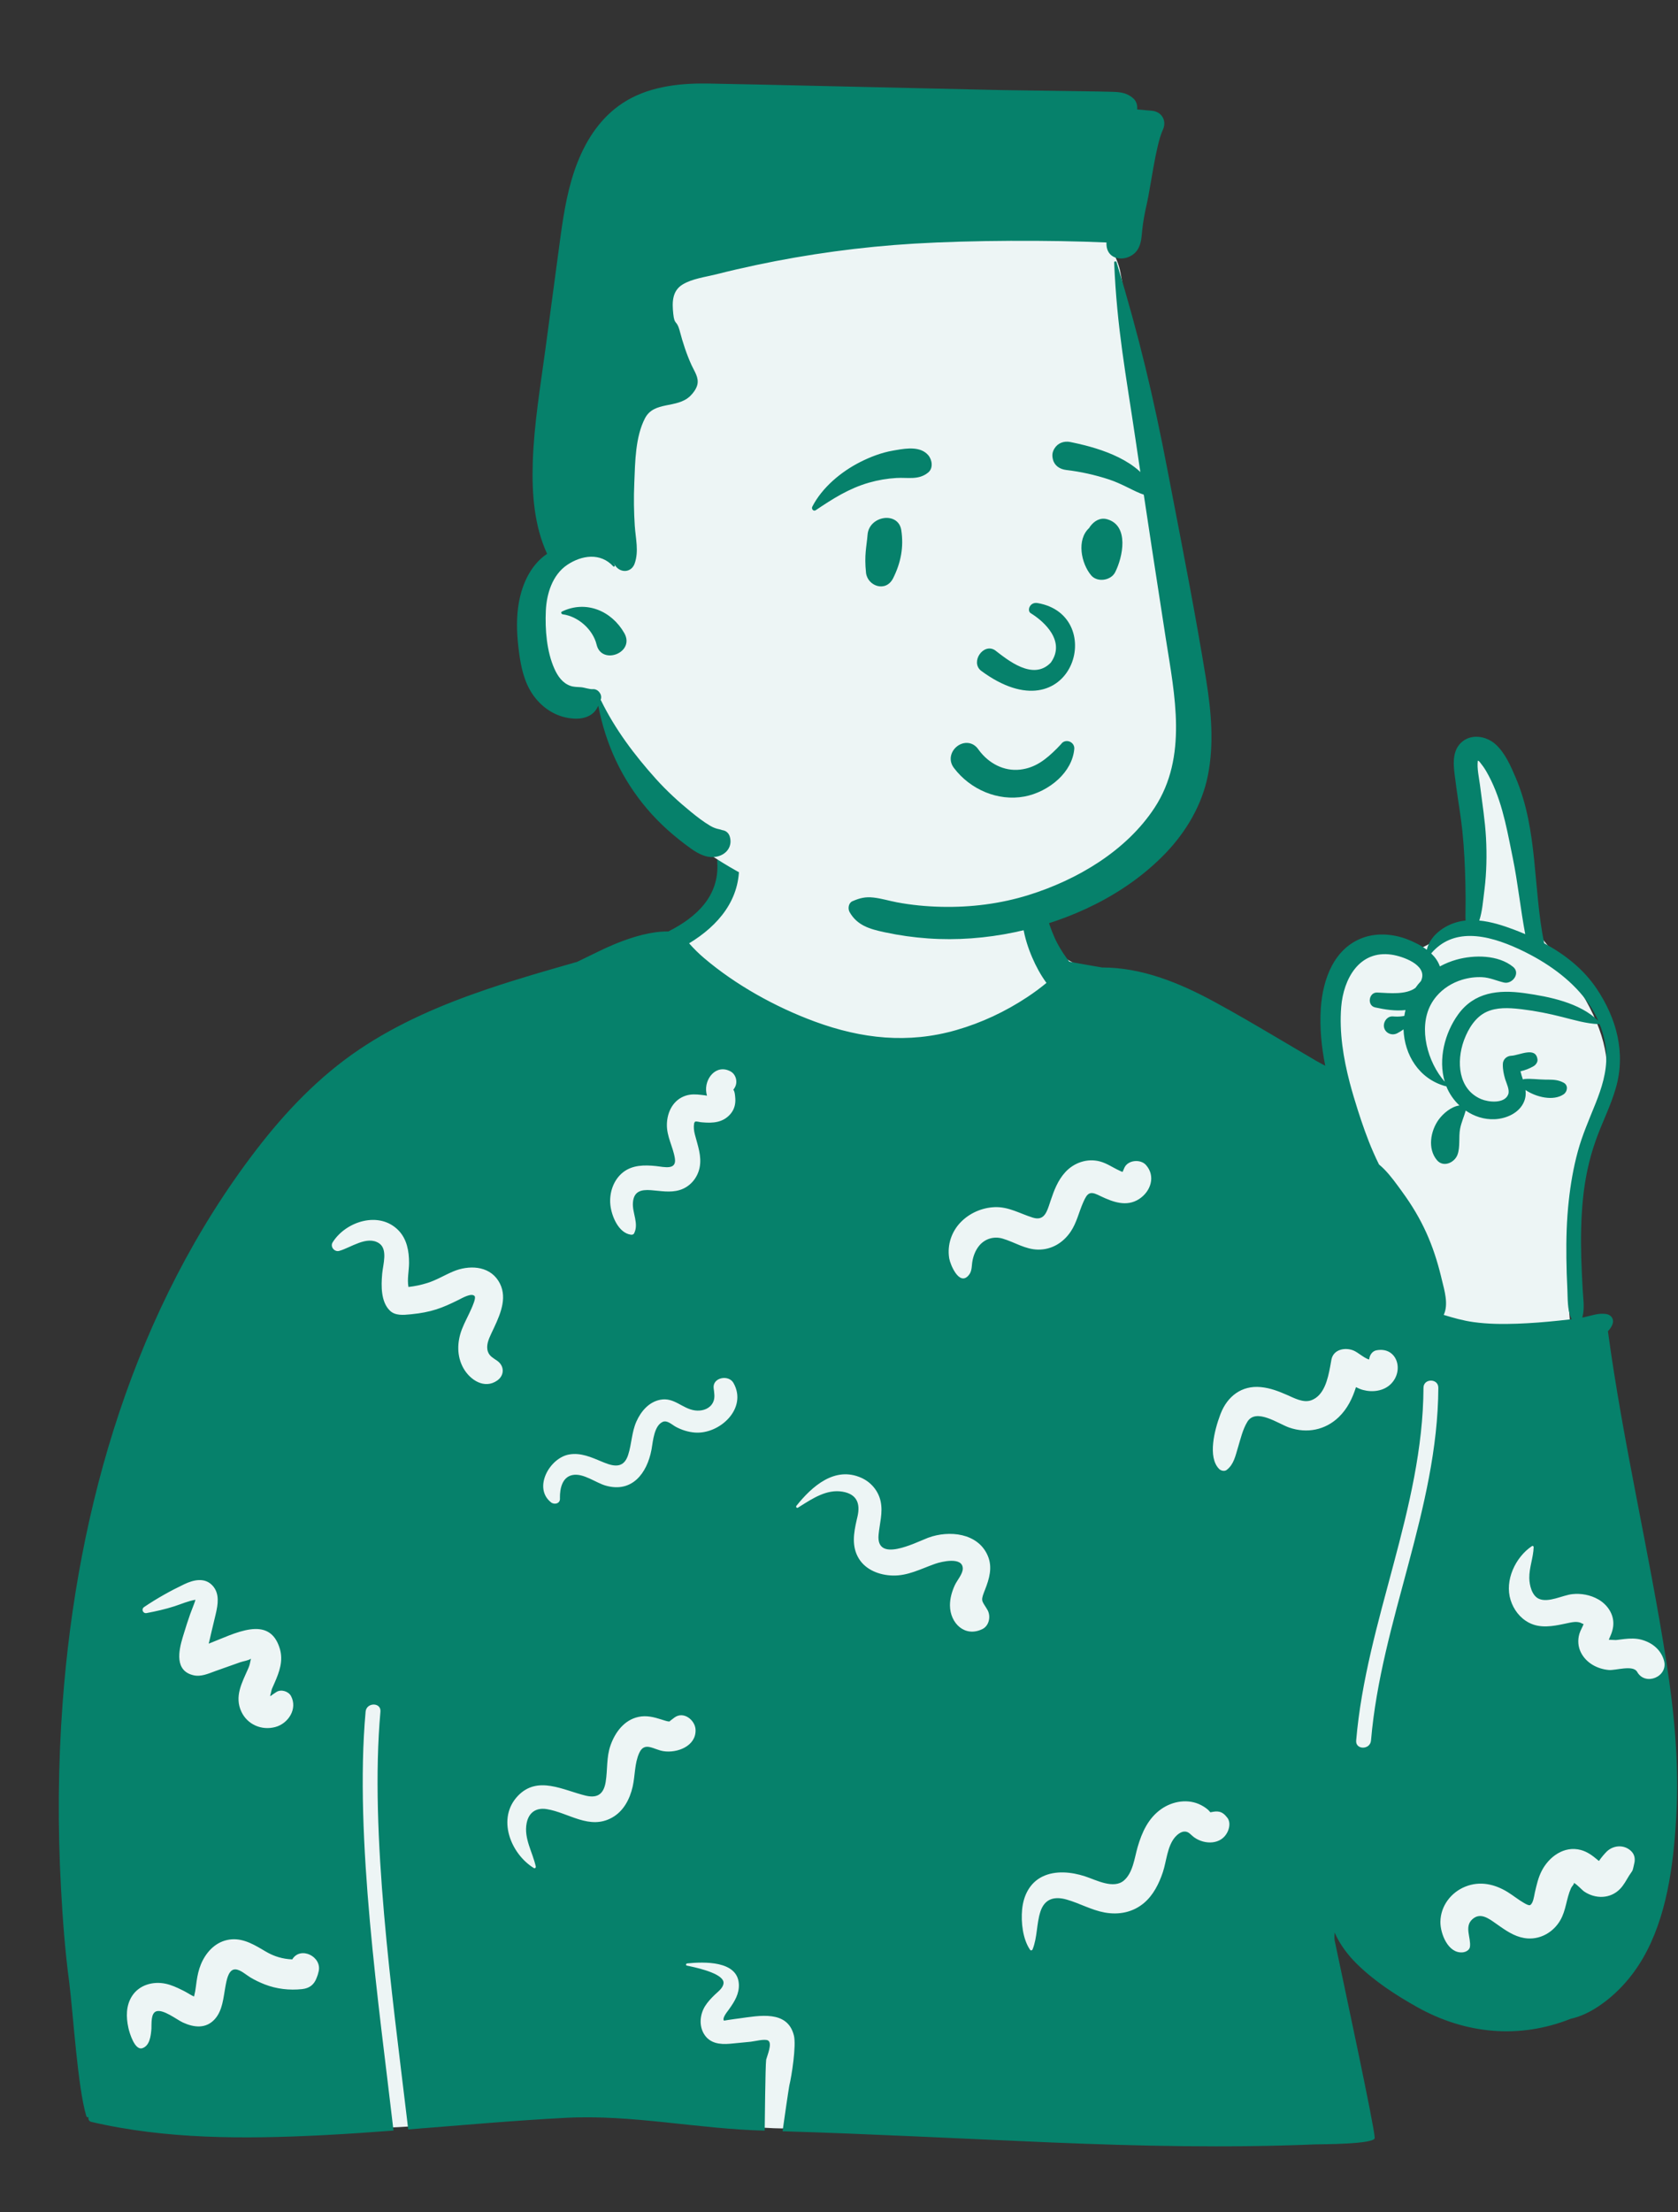
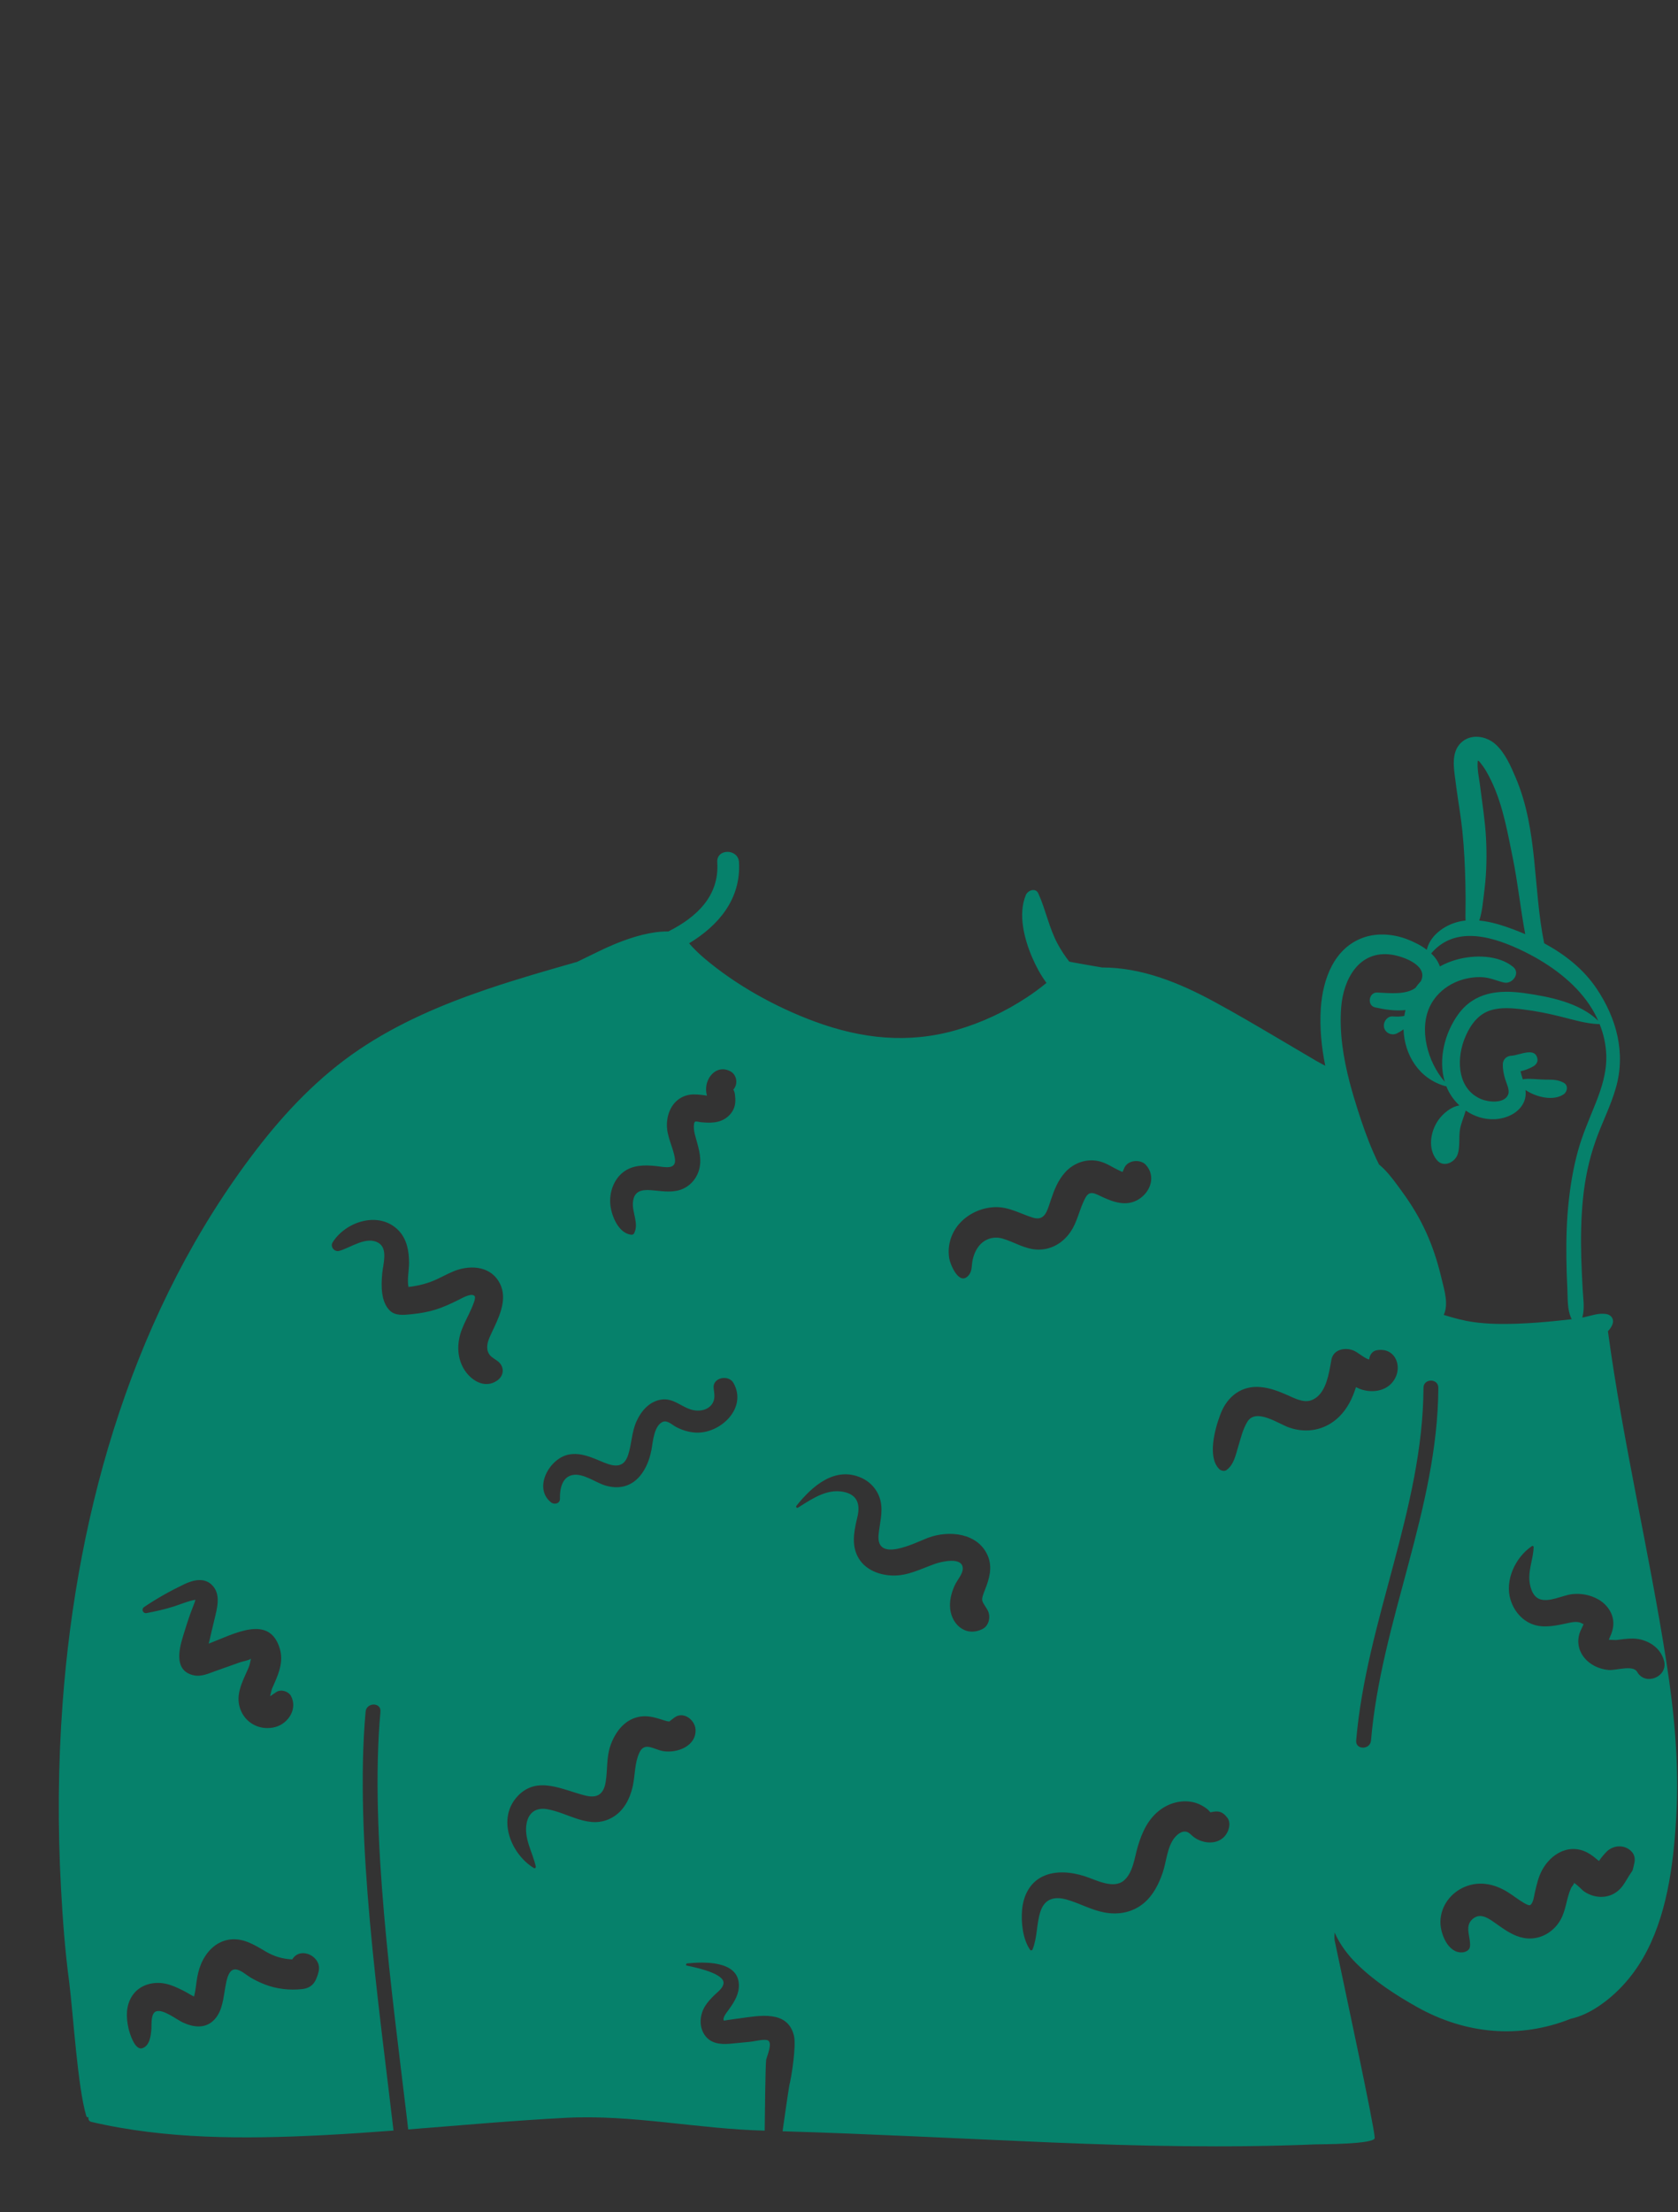
<svg xmlns="http://www.w3.org/2000/svg" width="170" height="224" viewBox="0 0 170 224" fill="none">
  <rect x="0" y="0" width="170" height="224" fill="#333333" stroke="none" />
-   <path fill-rule="evenodd" clip-rule="evenodd" d="M154.856 92.103C152.917 86.763 154.373 80.002 150.376 75.583C149.194 74.865 148.567 75.264 148.081 76.517C147.787 78.165 147.098 83.841 149.574 83.839C149.885 87.383 149.69 90.954 148.928 94.433C147.101 94.139 145.77 95.078 144.437 95.776C143.443 96.297 142.449 96.684 141.249 96.326C136.295 95.453 134.883 100.655 134.823 104.901C134.75 106.972 134.556 111.801 133.643 113.812C129.512 105.258 120.837 101.364 112.571 99.441C111.275 99.083 110.169 98.593 109.338 97.756C102.374 95.007 105.719 85.999 102.515 80.821C97.5 74.667 91.477 72.896 83.889 73.95C77.25 74.684 72.737 81.427 73.147 87.792C73.27 89.091 72.49 90.457 72.031 91.793C67.449 97.276 60.318 99.728 54.185 103.041C33.73 113.037 26.64 120.677 18.691 141.947C14.973 149.95 10.522 157.717 9.044 166.531C7.307 176.918 7.302 187.55 7.906 198.038C6.778 198.174 8.006 206.237 8.996 209.03C9.335 209.987 10.148 210.677 11.161 210.661C13.198 211.651 17.982 215.641 20.113 215.509C26.998 215.085 33.691 215.74 40.324 215.401C47.5 215.035 54.608 213.696 61.815 213.87C74.383 214.172 65.385 214.918 78.388 215.509C86.597 215.887 116.544 211.405 124.729 212.136C131.387 213.537 134.425 211.176 133.409 204.222C133.034 201.556 131.834 195.628 135.779 195.376C137.645 195.592 139.19 197.457 140.588 198.546C152.936 207.738 165.55 201.119 166.544 186.009C168.416 173.335 171.04 170.341 165.335 157.685C147.289 110.57 174.478 116.972 156.121 94.904C154.687 96.152 155.051 92.821 154.856 92.103Z" fill="#EDF5F5" />
  <path fill-rule="evenodd" clip-rule="evenodd" d="M147.998 75.23C148.982 74.263 150.548 74.503 151.508 75.364C152.486 76.237 153.074 77.611 153.576 78.795C155.828 84.119 155.303 89.948 156.442 95.518C158.526 96.644 160.408 98.113 161.74 100.09C163.765 103.093 164.725 106.59 163.71 110.149C163.186 111.991 162.295 113.697 161.66 115.5C160.981 117.418 160.566 119.412 160.367 121.438C160.171 123.426 160.145 125.425 160.201 127.421C160.231 128.455 160.286 129.487 160.34 130.518C160.389 131.443 160.553 132.408 160.332 133.314L160.304 133.418C160.391 133.404 160.476 133.388 160.56 133.369C161.286 133.207 161.925 132.955 162.682 133.055C163.272 133.132 163.579 133.624 163.329 134.181C163.22 134.423 163.075 134.626 162.9 134.799C164.422 146.055 167.082 157.131 168.832 168.352C169.625 173.443 170.108 178.549 169.835 183.703L169.807 184.214C169.529 188.947 168.846 194.162 166.441 198.301C165.317 200.238 163.772 201.957 161.9 203.196C161.043 203.763 160.124 204.207 159.126 204.429C153.954 206.488 148.484 205.983 143.607 203.26C141.414 202.036 139.226 200.61 137.435 198.84C136.565 197.979 135.725 196.884 135.21 195.687C135.211 195.955 135.163 196.23 135.217 196.495L135.326 197.018C136.138 200.908 139.234 215.284 139.275 216.491C139.297 217.142 133.816 217.127 133.221 217.146L133.204 217.147C124.326 217.517 115.443 217.319 106.569 216.953L105.869 216.923C97.264 216.559 87.9 216.07 79.285 215.819L79.303 215.675C79.406 214.901 79.908 211.461 79.964 211.197L79.966 211.188C80.21 210.204 80.681 207.144 80.433 206.129C79.795 203.514 76.917 204.112 74.893 204.389L74.466 204.445C74.138 204.49 73.341 204.607 73.349 204.615C73.133 204.391 73.645 203.755 73.771 203.585L73.872 203.445C74.416 202.684 74.908 201.893 74.854 200.912C74.724 198.517 71.3 198.652 69.617 198.818C69.499 198.83 69.45 199.015 69.587 199.043L69.919 199.112C70.986 199.341 73.357 199.925 73.303 200.808C73.273 201.31 72.739 201.679 72.412 201.995C72.052 202.344 71.695 202.719 71.429 203.147C70.918 203.971 70.802 205.082 71.307 205.94C71.891 206.928 72.926 207.044 73.962 206.954L74.021 206.949C74.249 206.927 74.477 206.905 74.705 206.883L76.073 206.749C76.412 206.716 77.501 206.431 77.819 206.628C78.27 206.907 77.728 208.142 77.626 208.55L77.621 208.579C77.533 209.168 77.481 215.344 77.472 215.752C70.759 215.596 64.044 214.103 57.331 214.454C51.998 214.733 46.679 215.214 41.356 215.632L41.222 214.49C39.746 202.049 37.433 185.632 38.543 173.327C38.63 172.363 37.126 172.369 37.04 173.327C35.892 186.051 38.405 203.145 39.866 215.747C37.6 215.919 35.333 216.075 33.063 216.194L32.485 216.224C24.761 216.61 16.79 216.633 9.232 214.862C8.999 214.807 8.92 214.574 8.968 214.381C8.893 214.424 8.781 214.4 8.749 214.294C7.868 211.392 7.421 204.004 7.022 200.806L6.995 200.597C6.585 197.491 6.35 194.349 6.181 191.224C5.839 184.971 5.88 178.712 6.343 172.467C7.814 152.55 13.675 132.427 25.974 116.42C28.947 112.551 32.332 109.011 36.394 106.273C40.378 103.586 44.848 101.693 49.383 100.156C52.381 99.139 55.426 98.269 58.47 97.401C58.586 97.343 58.701 97.287 58.817 97.231L58.991 97.147C60.074 96.634 61.139 96.072 62.248 95.616L62.493 95.516C64.1 94.872 65.972 94.301 67.712 94.321C70.529 92.902 72.895 90.758 72.666 87.319C72.572 85.906 74.79 85.908 74.869 87.319C75.076 91.074 72.762 93.737 69.813 95.524L69.827 95.538L69.841 95.554C70.302 96.076 70.794 96.561 71.326 97.012C74.51 99.722 78.538 101.971 82.563 103.452C87.287 105.19 92.006 105.711 96.891 104.305C99.445 103.57 101.856 102.437 104.072 100.971C104.749 100.524 105.397 100.045 106.019 99.532C105.431 98.728 104.961 97.861 104.567 96.942C103.774 95.093 103.117 92.588 103.928 90.636C104.127 90.155 104.918 89.858 105.194 90.471C105.955 92.147 106.273 93.958 107.16 95.597C107.499 96.221 107.888 96.813 108.324 97.371C108.324 97.401 111.654 97.97 111.654 97.97C115.68 97.969 119.471 99.515 123.032 101.447C125.138 102.589 127.207 103.804 129.27 105.02L133.302 107.398C133.599 107.573 133.932 107.742 134.264 107.923C133.875 106.002 133.685 104.044 133.813 102.103C134.007 99.175 135.146 95.973 138.162 94.93C139.589 94.436 141.239 94.588 142.624 95.136C143.263 95.39 143.959 95.727 144.553 96.176C144.84 94.883 146.052 93.913 147.27 93.485C147.665 93.346 148.069 93.257 148.479 93.214C148.467 93.007 148.466 92.797 148.468 92.581L148.471 92.417C148.49 91.459 148.483 90.501 148.462 89.544C148.424 87.731 148.338 85.955 148.154 84.147C148 82.65 147.733 81.171 147.534 79.681L147.452 79.04C147.285 77.778 147.004 76.206 147.998 75.23ZM26.894 197.601L26.558 197.402C25.457 196.752 24.324 196.153 22.99 196.454C21.72 196.74 20.819 197.771 20.346 198.933C20.122 199.482 20.005 200.036 19.919 200.621C19.871 200.948 19.838 201.278 19.78 201.604L19.761 201.705C19.735 201.835 19.695 202.016 19.659 202.173C19.312 202.02 18.963 201.778 18.68 201.635L18.451 201.52C17.914 201.252 17.356 200.998 16.771 200.875C15.504 200.607 14.098 200.994 13.374 202.129C12.754 203.099 12.767 204.244 13.004 205.331L13.021 205.407C13.123 205.859 13.655 207.666 14.428 207.402C15.179 207.146 15.28 206.147 15.337 205.481L15.341 205.418C15.366 204.916 15.267 203.861 15.835 203.671C16.546 203.433 17.912 204.52 18.531 204.804C19.637 205.312 20.852 205.462 21.752 204.474C22.559 203.588 22.627 202.291 22.836 201.168L22.89 200.885C23.001 200.314 23.215 199.402 23.847 199.425C24.363 199.444 24.93 199.979 25.355 200.233C25.825 200.513 26.313 200.747 26.823 200.946C28.012 201.411 29.335 201.559 30.6 201.422C31.333 201.343 31.811 200.993 32.07 200.304C32.158 200.101 32.225 199.892 32.271 199.677C32.682 198.133 30.437 197.031 29.609 198.412C28.654 198.376 27.765 198.119 26.894 197.601ZM165.054 187.28C164.369 186.792 163.44 186.897 162.828 187.447L162.791 187.481C162.622 187.645 162.24 188.071 161.992 188.446L161.914 188.386C161.902 188.376 161.89 188.366 161.878 188.357L161.845 188.329C161.339 187.902 160.81 187.51 160.159 187.335C158.463 186.879 156.921 188.015 156.18 189.471C155.829 190.162 155.679 190.875 155.503 191.619L155.488 191.688C155.418 192.035 155.326 192.739 155.022 192.911C154.91 192.974 154.656 192.849 154.405 192.704C153.832 192.374 153.318 191.953 152.757 191.604C151.44 190.787 149.944 190.45 148.465 191.039C147.001 191.622 145.953 192.997 145.928 194.6C145.91 195.781 146.701 197.843 148.19 197.699C148.488 197.67 148.872 197.487 148.921 197.143C149.049 196.231 148.33 195.11 149.155 194.357C149.952 193.628 150.779 194.241 151.501 194.746L152.019 195.109C152.859 195.693 153.725 196.227 154.789 196.291C156.136 196.372 157.379 195.628 158.056 194.482C158.669 193.446 158.678 192.275 159.157 191.211C159.262 190.978 159.531 190.764 159.442 190.657C159.805 190.846 160.273 191.391 160.499 191.543C161.625 192.303 163.13 192.297 164.117 191.29C164.51 190.89 164.76 190.395 165.051 189.923C165.157 189.753 165.288 189.595 165.384 189.419C165.419 189.355 165.477 189.115 165.524 188.901L165.597 188.562L165.605 188.506C165.667 187.993 165.486 187.588 165.054 187.28ZM121.691 182.794C120.398 182.115 118.804 182.373 117.639 183.196C116.332 184.119 115.691 185.536 115.255 187.033C114.938 188.124 114.786 189.628 113.874 190.417C112.813 191.336 111.034 190.361 109.914 189.998C108.558 189.56 106.93 189.381 105.607 190.029C104.311 190.664 103.687 191.96 103.553 193.348C103.428 194.644 103.614 196.35 104.353 197.434C104.426 197.541 104.565 197.513 104.611 197.4C105.097 196.204 105.003 194.836 105.397 193.598C105.819 192.277 106.806 191.997 108.059 192.353C109.366 192.723 110.563 193.417 111.908 193.664C113.341 193.927 114.76 193.656 115.89 192.709C116.841 191.912 117.416 190.751 117.805 189.595C118.185 188.468 118.246 186.959 119.054 186.023C119.258 185.786 119.613 185.501 119.942 185.471C120.432 185.426 120.609 185.79 121.005 186.069C122.048 186.805 123.714 186.82 124.353 185.525C124.563 185.101 124.666 184.498 124.353 184.083C123.805 183.356 123.354 183.362 122.63 183.519C122.607 183.5 122.581 183.475 122.553 183.441L122.53 183.414C122.339 183.172 121.967 182.939 121.691 182.794ZM70.468 175.15C70.425 174.177 69.253 173.242 68.329 173.923C68.179 174.031 68.033 174.142 67.889 174.258L67.83 174.321C67.658 174.321 67.497 174.276 67.327 174.221L67.03 174.126C66.25 173.879 65.499 173.679 64.667 173.862C63.233 174.176 62.324 175.413 61.857 176.725C61.422 177.948 61.565 179.195 61.361 180.449C61.167 181.638 60.556 182.102 59.409 181.847L59.35 181.834C57.069 181.287 54.469 179.759 52.468 181.854C50.307 184.117 51.721 187.711 54.086 189.165C54.19 189.228 54.304 189.124 54.281 189.015C53.966 187.554 53.049 186.16 53.357 184.608C53.57 183.533 54.317 183.024 55.383 183.195C57.626 183.556 59.724 185.343 62.025 184.046C63.174 183.398 63.807 182.181 64.093 180.934C64.351 179.811 64.278 178.546 64.772 177.487C65.313 176.328 66.223 177.168 67.204 177.326C68.592 177.55 70.542 176.822 70.468 175.15ZM145.719 140.529C145.723 139.562 144.219 139.561 144.215 140.529C144.16 152.786 138.425 164.114 137.395 176.249C137.313 177.213 138.817 177.208 138.898 176.249C139.929 164.111 145.663 152.805 145.719 140.529ZM21.56 160.592C20.768 159.695 19.608 159.973 18.666 160.423C17.252 161.097 15.898 161.855 14.6 162.732C14.28 162.947 14.482 163.416 14.857 163.344C15.809 163.161 16.736 162.956 17.66 162.659C18.354 162.436 19.076 162.112 19.8 161.997C19.755 162.164 19.7 162.327 19.635 162.487C19.516 162.815 19.378 163.137 19.261 163.467C19.028 164.123 18.818 164.788 18.615 165.455L18.513 165.788C18.09 167.184 17.679 169.217 19.632 169.647C20.356 169.806 21.074 169.491 21.748 169.243L21.887 169.192L24.345 168.321C24.637 168.218 25.18 168.145 25.423 167.963L25.384 168.15C25.334 168.398 25.284 168.641 25.177 168.887L25.118 169.023C24.508 170.407 23.738 171.792 24.45 173.322C25.06 174.633 26.502 175.255 27.892 174.883C29.212 174.529 30.168 173.042 29.484 171.749C29.23 171.266 28.484 171.031 28.01 171.332L27.883 171.416C27.734 171.514 27.477 171.681 27.471 171.712C27.436 171.721 27.398 171.73 27.361 171.739C27.441 171.505 27.494 171.145 27.564 170.985L27.822 170.401C28.3 169.303 28.715 168.187 28.35 166.956C27.304 163.431 23.759 165.435 21.143 166.441C21.181 166.292 21.219 166.145 21.251 166.001C21.364 165.49 21.487 164.983 21.609 164.475L21.859 163.427C22.084 162.461 22.26 161.385 21.56 160.592ZM155.377 156.658C155.379 156.574 155.276 156.51 155.204 156.559C153.532 157.683 152.413 160.03 153.042 162.029C153.347 163 153.996 163.851 154.906 164.322C156.039 164.908 157.289 164.685 158.479 164.435L158.984 164.327C159.341 164.252 159.692 164.197 160.055 164.297C160.179 164.331 160.323 164.44 160.441 164.463C160.393 164.546 160.341 164.69 160.314 164.743L160.228 164.917C160.142 165.093 160.057 165.275 160.004 165.46C159.827 166.079 159.871 166.744 160.158 167.322C160.695 168.398 161.82 169.005 162.991 169.108C163.689 169.17 165.447 168.559 165.863 169.299C166.688 170.768 169.038 169.78 168.581 168.153C168.272 167.054 167.396 166.343 166.311 166.045C165.732 165.887 165.134 165.908 164.546 165.973C164.315 165.999 164.086 166.034 163.855 166.059L163.682 166.075C163.727 166.071 163.204 166.058 162.994 166.045L163.039 165.924C163.045 165.907 163.051 165.892 163.057 165.881C163.29 165.381 163.464 164.882 163.45 164.324C163.424 163.316 162.772 162.437 161.915 161.952C161.125 161.505 160.184 161.326 159.286 161.426C158.299 161.536 156.896 162.318 155.925 161.906C155.194 161.595 154.946 160.513 154.935 159.803C154.918 158.735 155.347 157.722 155.377 156.658ZM87.268 149.65C84.578 148.443 82.268 150.504 80.689 152.477C80.608 152.579 80.71 152.75 80.838 152.671L81.048 152.54C82.337 151.732 83.766 150.777 85.364 151.052C86.81 151.302 87.168 152.248 86.88 153.537L86.796 153.9C86.49 155.227 86.255 156.602 87.017 157.836C87.736 159.002 89.14 159.512 90.454 159.543C91.97 159.579 93.279 158.874 94.665 158.382L94.775 158.343C95.363 158.14 97.511 157.609 97.541 158.819C97.555 159.371 96.963 160.021 96.735 160.518C96.437 161.168 96.239 161.851 96.242 162.573C96.251 164.373 97.754 165.836 99.531 164.962C100.222 164.623 100.401 163.648 100.04 163.022C99.533 162.14 99.327 162.185 99.683 161.259L99.785 160.998C100.223 159.881 100.572 158.731 100.08 157.559C99.098 155.219 96.153 154.935 94.048 155.71L93.972 155.739C92.662 156.247 88.74 158.279 89.01 155.405C89.116 154.273 89.46 153.187 89.22 152.042C88.996 150.979 88.255 150.092 87.268 149.65ZM74.305 140.036C73.814 139.171 72.165 139.481 72.302 140.578L72.346 140.92C72.401 141.388 72.414 141.827 72.091 142.243C71.698 142.747 71.027 142.9 70.418 142.823C69.129 142.66 68.306 141.464 66.887 141.743C65.734 141.97 64.939 142.912 64.478 143.94C63.991 145.029 64.001 146.209 63.638 147.329C63.219 148.618 62.327 148.559 61.213 148.108L60.973 148.009C59.907 147.566 58.838 147.074 57.65 147.286C55.678 147.638 53.979 150.67 55.827 152.134C56.161 152.399 56.744 152.261 56.73 151.761L56.728 151.666C56.718 150.756 56.948 149.583 57.99 149.368C59.096 149.141 60.346 150.15 61.372 150.44C64.031 151.192 65.546 149.191 65.998 146.824L66.014 146.733C66.159 145.905 66.273 144.372 67.139 143.984C67.601 143.777 68.094 144.286 68.481 144.491C69.081 144.81 69.725 145.012 70.403 145.064C72.915 145.255 75.769 142.614 74.305 140.036ZM137.15 136.767C136.322 136.408 135.088 136.608 134.886 137.688L134.764 138.367C134.523 139.679 134.14 141.32 132.85 141.793C132.043 142.089 131.116 141.571 130.392 141.255C129.523 140.875 128.676 140.549 127.724 140.459C125.792 140.276 124.353 141.393 123.67 143.14L123.611 143.295C123.06 144.762 122.315 147.568 123.521 148.759C123.697 148.932 124.052 149.017 124.269 148.855C124.981 148.32 125.162 147.441 125.407 146.617L125.428 146.547C125.687 145.691 125.9 144.748 126.369 143.977C127.241 142.544 129.515 144.18 130.609 144.558C132.406 145.179 134.269 144.816 135.642 143.489C136.509 142.65 137.022 141.588 137.375 140.465C137.6 140.581 137.833 140.682 138.085 140.75C139.044 141.009 140.181 140.873 140.91 140.146C142.28 138.784 141.537 136.34 139.449 136.735C139.038 136.813 138.768 137.205 138.719 137.607L138.691 137.67C138.165 137.496 137.591 136.957 137.15 136.767ZM40.372 124.593C38.421 122.585 35.035 123.673 33.7 125.803C33.423 126.244 33.881 126.804 34.367 126.669C35.528 126.349 37.168 125.09 38.395 125.891C39.305 126.486 38.81 128.039 38.727 128.909L38.715 129.038C38.61 130.221 38.586 131.84 39.508 132.726C40.038 133.235 40.852 133.166 41.551 133.094L41.774 133.071C42.598 132.988 43.417 132.842 44.208 132.589C44.934 132.356 45.622 132.039 46.304 131.703L46.475 131.619C46.777 131.469 47.784 130.875 48.086 131.249C48.243 131.443 47.853 132.296 47.772 132.486C47.466 133.202 47.077 133.875 46.797 134.603C46.302 135.886 46.261 137.333 46.955 138.556C47.628 139.742 49.086 140.703 50.378 139.792C51.118 139.271 51.116 138.322 50.378 137.8C49.988 137.523 49.594 137.341 49.433 136.878C49.222 136.274 49.493 135.633 49.755 135.073L50.069 134.408C50.765 132.922 51.459 131.213 50.488 129.694C49.485 128.126 47.446 128.101 45.903 128.755C45.023 129.127 44.219 129.627 43.302 129.916C42.667 130.116 42.03 130.249 41.38 130.322C41.235 129.54 41.44 128.665 41.442 127.888C41.446 126.707 41.226 125.471 40.372 124.593ZM140.993 96.672C137.7 96.189 136.106 99.134 135.879 101.969C135.674 104.544 136.091 107.126 136.743 109.629C136.988 110.557 137.262 111.474 137.55 112.376C138.012 113.825 138.514 115.272 139.125 116.666C139.311 117.087 139.499 117.51 139.709 117.916C140.43 118.507 141.047 119.303 141.608 120.069L141.977 120.574L142.075 120.711C143.028 122.015 143.842 123.368 144.507 124.839C145.141 126.24 145.613 127.701 145.979 129.193L146.069 129.565C146.351 130.713 146.767 132.083 146.265 133.151C147.251 133.455 148.233 133.731 149.281 133.878C150.729 134.081 152.234 134.094 153.694 134.042C155.105 133.99 156.515 133.88 157.92 133.73L158.932 133.619C159.037 133.607 159.142 133.594 159.246 133.581C159.207 133.532 159.173 133.478 159.149 133.418C158.788 132.553 158.834 131.551 158.794 130.621L158.79 130.518C158.737 129.487 158.705 128.455 158.692 127.421C158.667 125.482 158.72 123.537 158.932 121.607C159.116 119.918 159.404 118.228 159.853 116.588C160.306 114.924 160.998 113.363 161.637 111.766C162.269 110.187 162.789 108.565 162.733 106.844C162.697 105.75 162.456 104.687 162.049 103.681C162.03 103.696 162.006 103.708 161.977 103.706C160.697 103.659 159.485 103.288 158.248 102.977C156.936 102.644 155.593 102.371 154.251 102.21L153.965 102.176C152.847 102.051 151.629 101.99 150.595 102.469C149.477 102.99 148.772 104.147 148.347 105.258L148.3 105.386C147.545 107.491 147.718 110.301 150.052 111.298C150.775 111.608 152.428 111.797 152.8 110.817C152.967 110.369 152.623 109.708 152.493 109.285C152.341 108.781 152.241 108.285 152.253 107.759C152.262 107.298 152.615 106.949 153.063 106.912L153.104 106.91C153.92 106.874 155.602 105.935 155.766 107.287C155.797 107.551 155.596 107.827 155.384 107.955C154.955 108.208 154.508 108.378 154.042 108.481C154.106 108.763 154.196 109.039 154.285 109.313C154.337 109.287 154.395 109.27 154.457 109.264C155.147 109.208 155.829 109.317 156.519 109.324L156.896 109.327C157.432 109.332 157.898 109.361 158.417 109.638C158.897 109.894 158.812 110.535 158.417 110.809C157.382 111.527 155.628 111.106 154.549 110.377C154.596 110.747 154.574 111.125 154.416 111.521C153.95 112.698 152.614 113.284 151.418 113.335C150.356 113.38 149.341 113.045 148.494 112.459C148.321 113.077 148.043 113.671 147.922 114.312C147.765 115.154 147.953 116.138 147.66 116.93C147.366 117.727 146.233 118.26 145.577 117.478C144.616 116.336 144.915 114.526 145.759 113.368C146.208 112.756 147.024 112.053 147.855 111.942C147.278 111.399 146.815 110.728 146.524 109.988C146.503 109.997 146.479 109.999 146.453 109.992C143.752 109.253 142.282 106.806 142.192 104.237C141.993 104.38 141.786 104.508 141.57 104.623C141.053 104.901 140.389 104.657 140.23 104.08C140.083 103.542 140.51 102.879 141.109 102.924C141.451 102.952 141.795 102.954 142.136 102.898C142.182 102.89 142.228 102.881 142.275 102.871C142.305 102.674 142.344 102.477 142.393 102.281C141.372 102.398 140.305 102.231 139.318 102.013C138.469 101.826 138.666 100.475 139.521 100.507L139.659 100.513C140.781 100.567 142.437 100.748 143.399 100.037C143.568 99.793 143.756 99.562 143.959 99.344C143.985 99.29 144.007 99.231 144.028 99.171C144.545 97.683 142.096 96.834 140.993 96.672ZM111.434 117.61C110.152 117.267 108.803 117.734 107.921 118.702C107.18 119.515 106.796 120.514 106.454 121.535L106.258 122.123C105.973 122.955 105.645 123.615 104.627 123.297C103.321 122.891 102.19 122.183 100.77 122.239C99.48 122.29 98.217 122.845 97.319 123.775C96.4 124.726 95.961 126.052 96.156 127.358L96.169 127.438C96.27 128.04 97.15 130.187 98.083 129.198C98.5 128.758 98.418 128.27 98.516 127.709C98.611 127.176 98.812 126.652 99.141 126.22C99.725 125.452 100.665 125.153 101.583 125.425C102.795 125.783 103.865 126.521 105.17 126.538C106.543 126.556 107.708 125.845 108.466 124.727C109.077 123.825 109.295 122.769 109.725 121.788L109.767 121.694C110.128 120.887 110.374 120.596 111.202 120.982L111.491 121.12C112.729 121.709 114.123 122.248 115.403 121.418C116.593 120.647 117.101 119.098 116.1 117.971C115.548 117.348 114.269 117.454 113.911 118.253C113.848 118.39 113.789 118.529 113.732 118.669C113.622 118.636 113.516 118.595 113.414 118.538C112.743 118.236 112.16 117.804 111.434 117.61ZM74.01 108.492C72.547 107.704 71.327 109.254 71.56 110.653L71.572 110.714C71.58 110.757 71.6 110.849 71.624 110.954C71.55 110.945 71.476 110.932 71.402 110.913L71.063 110.872C70.528 110.81 70.011 110.777 69.476 110.949C68.215 111.354 67.594 112.58 67.564 113.836C67.533 115.089 68.181 116.099 68.372 117.295C68.567 118.518 67.3 118.169 66.473 118.08L66.441 118.076C65.291 117.96 64.081 117.958 63.125 118.707C62.138 119.482 61.701 120.819 61.84 122.044C61.966 123.15 62.658 124.852 63.912 125.027C64.036 125.044 64.177 125.017 64.241 124.893C64.748 123.908 64.042 122.819 64.122 121.779C64.21 120.635 64.939 120.445 65.945 120.519C66.921 120.59 67.894 120.798 68.858 120.506C69.904 120.19 70.663 119.293 70.878 118.235C71.114 117.068 70.68 115.983 70.397 114.875C70.304 114.507 70.257 114.136 70.322 113.76C70.336 113.678 70.407 113.603 70.432 113.571C70.593 113.541 70.833 113.618 70.97 113.633L71.165 113.652C72.224 113.747 73.245 113.683 74.001 112.808C74.389 112.36 74.532 111.812 74.494 111.234L74.474 111C74.454 110.776 74.414 110.479 74.297 110.356L74.296 110.35C74.335 110.297 74.372 110.243 74.406 110.187L74.439 110.13C74.764 109.589 74.575 108.797 74.01 108.492ZM148.928 94.776C147.472 94.776 146.096 95.251 144.994 96.546C145.387 96.92 145.701 97.354 145.874 97.863C146.413 97.568 146.985 97.337 147.569 97.174C149.353 96.676 151.792 96.683 153.292 97.906C154.078 98.545 153.215 99.692 152.369 99.494C151.612 99.318 150.954 98.991 150.159 98.953C149.469 98.919 148.793 99.01 148.131 99.209C147.122 99.513 146.205 100.09 145.53 100.885C145.304 101.152 145.107 101.441 144.942 101.753C143.682 104.144 144.631 107.571 146.37 109.539C145.688 107.272 146.368 104.6 147.727 102.723C149.363 100.463 151.81 100.207 154.388 100.559L154.473 100.571C156.967 100.923 160.055 101.537 161.919 103.369C161.733 102.946 161.519 102.537 161.278 102.14C159.865 99.814 157.521 97.999 155.089 96.704C154.681 96.484 154.269 96.281 153.86 96.093C152.302 95.377 150.565 94.776 148.928 94.776ZM149.725 77.021L149.719 77.048C149.718 77.052 149.717 77.057 149.715 77.062C149.629 77.827 149.833 78.704 149.936 79.475L149.95 79.584C150.168 81.34 150.456 83.097 150.55 84.865C150.641 86.565 150.606 88.329 150.402 90.022L150.371 90.264C150.251 91.186 150.18 92.269 149.868 93.216C151.067 93.331 152.266 93.716 153.356 94.126C153.747 94.274 154.136 94.43 154.523 94.596C154.038 92.019 153.779 89.405 153.253 86.836L153.149 86.325C152.577 83.483 152.04 80.623 150.561 78.081C150.364 77.743 150.152 77.459 149.911 77.156C149.858 77.087 149.796 77.042 149.725 77.021Z" fill="#06816B" />
-   <path fill-rule="evenodd" clip-rule="evenodd" d="M87.909 14.143C98.581 14.143 112.356 20.836 113.531 27.691C114.915 35.77 122.328 66.769 120.654 76.71C118.98 86.65 109.96 93.806 95.526 93.806C81.091 93.806 70.318 85.936 67.844 83.234C65.371 80.531 60.786 70.883 60.786 70.883C60.786 70.883 53.058 69.856 53.021 63.557C52.985 57.258 58.046 54.967 58.046 54.967C58.046 54.967 56.241 30.109 60.786 23.637C65.331 17.165 77.237 14.143 87.909 14.143Z" fill="#EDF5F5" />
-   <path fill-rule="evenodd" clip-rule="evenodd" d="M112.877 26.585C112.87 26.441 113.08 26.424 113.12 26.551C115.422 34.157 116.841 40.083 118.335 47.88L118.776 50.174C119.956 56.291 121.147 62.417 122.153 68.565L122.212 68.932C122.716 72.114 123.006 75.326 122.374 78.515C121.784 81.495 120.172 84.228 118.078 86.404C114.031 90.61 108.408 93.237 102.751 94.411C99.89 95.005 96.939 95.234 94.024 95.027C92.571 94.926 91.121 94.721 89.698 94.418L89.541 94.385C88.107 94.075 86.834 93.706 86.072 92.357C85.88 92.017 85.958 91.434 86.36 91.26C87.119 90.932 87.677 90.795 88.506 90.889C89.297 90.979 90.07 91.218 90.852 91.367C92.346 91.65 93.865 91.793 95.385 91.827C98.372 91.893 101.366 91.519 104.221 90.628C109.126 89.097 114.11 86.167 116.977 81.785C120.348 76.629 119.006 70.373 118.112 64.68L118.085 64.507C117.181 58.688 116.286 52.869 115.418 47.046L115.048 44.55C114.075 37.956 113.156 33.249 112.877 26.585ZM63.073 10.445C65.521 8.831 68.564 8.435 71.439 8.457L71.799 8.462C75.481 8.518 94.016 8.959 100.222 9.095L101.698 9.126C103.652 9.162 107.593 9.201 109.623 9.238L109.741 9.24C110.737 9.259 111.733 9.267 112.729 9.299L112.875 9.304C113.621 9.336 114.242 9.447 114.826 9.973C115.124 10.24 115.24 10.646 115.212 11.033L115.208 11.084L116.687 11.213C117.691 11.302 118.223 12.203 117.824 13.114L117.804 13.158C117.095 14.669 116.554 19.067 116.174 20.692C115.975 21.547 115.815 22.415 115.721 23.289C115.646 23.977 115.638 24.667 115.255 25.272C114.437 26.563 112.137 26.551 112.096 24.723C112.094 24.665 112.096 24.608 112.101 24.554C106.312 24.3 98.409 24.325 92.628 24.67C87.228 24.994 81.853 25.726 76.562 26.848C75.222 27.132 73.886 27.442 72.559 27.779C71.471 28.053 70.134 28.216 69.161 28.805C68.07 29.466 68.091 30.652 68.21 31.781C68.337 32.978 68.549 32.361 68.849 33.452L68.867 33.521C69.177 34.705 69.561 35.876 70.068 36.989C70.358 37.624 70.824 38.234 70.647 38.965C70.548 39.377 70.222 39.817 69.924 40.104C68.563 41.41 66.262 40.578 65.338 42.367C64.37 44.237 64.346 46.772 64.264 48.842L64.259 48.963C64.199 50.389 64.216 51.819 64.31 53.242C64.394 54.538 64.74 55.822 64.296 57.068C63.973 57.973 62.917 58.058 62.364 57.321C62.301 57.237 62.243 57.15 62.188 57.063L62.135 56.976L62.132 56.977C62.184 57.06 62.233 57.145 62.28 57.231C62.331 57.327 62.205 57.432 62.128 57.349C60.827 55.934 58.927 56.216 57.455 57.207C55.965 58.214 55.377 60.127 55.299 61.843C55.213 63.746 55.382 65.977 56.175 67.736C56.51 68.48 56.987 69.164 57.778 69.448C58.138 69.576 58.48 69.559 58.853 69.589C59.242 69.619 59.711 69.814 60.088 69.788C60.579 69.753 61.02 70.313 60.88 70.783L60.87 70.814C60.863 70.837 60.855 70.859 60.848 70.88C60.866 70.897 60.885 70.917 60.898 70.947C62.327 73.866 64.285 76.463 66.45 78.872C67.535 80.076 68.738 81.183 69.995 82.207C70.615 82.713 71.269 83.219 71.959 83.626C72.188 83.76 72.399 83.85 72.657 83.923C72.777 83.957 72.914 83.974 73.031 84.013L73.151 84.055C73.16 84.058 73.168 84.06 73.175 84.062C73.521 84.102 73.812 84.331 73.927 84.69C74.226 85.626 73.683 86.453 72.754 86.71C71.748 86.991 70.8 86.498 70.003 85.93L69.95 85.893C68.324 84.722 66.826 83.408 65.529 81.875C62.964 78.847 61.357 75.343 60.613 71.466C60.428 71.862 60.18 72.208 59.75 72.449C59.081 72.825 58.282 72.825 57.549 72.699C56.074 72.449 54.816 71.549 53.976 70.331C53.104 69.068 52.779 67.535 52.582 66.041C52.386 64.545 52.29 63.044 52.486 61.544C52.766 59.39 53.67 57.261 55.427 56.081C54.112 53.215 53.88 50.002 53.974 46.864C54.089 43 54.756 39.093 55.269 35.265L56.728 24.383L56.788 23.944C57.14 21.384 57.568 18.81 58.526 16.398C59.472 14.021 60.908 11.871 63.073 10.445ZM56.935 61.927C59.344 60.758 61.947 61.835 63.244 64.103C64.372 66.075 61.019 67.379 60.46 65.346L60.444 65.284C60.075 63.744 58.575 62.414 57.01 62.207C56.88 62.189 56.784 62.001 56.935 61.927Z" fill="#06816B" />
-   <path fill-rule="evenodd" clip-rule="evenodd" d="M99.852 80.228C98.588 79.712 97.461 78.853 96.637 77.755C96.35 77.373 96.276 76.97 96.336 76.601C96.404 76.186 96.649 75.811 96.983 75.559C97.319 75.306 97.739 75.181 98.145 75.245C98.497 75.3 98.848 75.493 99.126 75.894L99.184 75.974C99.674 76.636 100.313 77.18 101.04 77.531C101.741 77.868 102.526 78.026 103.337 77.934C104.883 77.76 105.948 76.924 107.081 75.789C107.221 75.646 107.361 75.498 107.502 75.348C107.592 75.212 107.715 75.124 107.853 75.078C108.005 75.027 108.178 75.03 108.336 75.085C108.488 75.139 108.624 75.239 108.715 75.373C108.802 75.501 108.851 75.658 108.836 75.839C108.732 77.016 108.117 78.065 107.243 78.89C106.273 79.805 104.987 80.438 103.776 80.66C102.442 80.905 101.083 80.73 99.852 80.228ZM104.405 62.082C105.824 62.945 107.987 64.956 106.46 67.095C104.663 68.98 102.075 66.818 100.8 65.841C99.618 65.083 98.29 67.032 99.386 67.916C108.6 74.737 112.34 62.308 105.123 61.068C104.328 60.932 104.033 61.816 104.405 62.082ZM87.894 54.148C88.051 52.202 91.015 51.76 91.31 53.686C91.574 55.411 91.263 56.996 90.486 58.549C89.743 60.033 87.877 59.34 87.736 57.989C87.547 56.178 87.796 55.359 87.894 54.148ZM110.46 53.287C110.873 52.745 111.47 52.376 112.185 52.585C114.418 53.237 113.76 56.408 112.975 57.952C112.549 58.79 111.171 59.002 110.549 58.264C109.534 57.061 109.048 54.658 110.338 53.472C110.373 53.411 110.412 53.349 110.46 53.287ZM90.454 45.633L90.807 45.571C91.899 45.382 93.256 45.201 94.028 46.078C94.438 46.543 94.579 47.408 94.028 47.854C93.06 48.637 91.989 48.334 90.829 48.4C89.873 48.455 88.954 48.613 88.033 48.876C86.012 49.454 84.365 50.508 82.639 51.666C82.413 51.817 82.181 51.528 82.29 51.316C83.286 49.365 85.217 47.762 87.151 46.785C88.183 46.264 89.312 45.831 90.454 45.633ZM108.423 44.758L108.693 44.814C111.632 45.428 115.451 46.655 116.843 49.541C116.896 49.95 116.84 50.037 116.794 50.094L116.779 50.113C116.741 50.162 116.711 50.229 116.534 50.285C116.485 50.273 116.436 50.261 116.386 50.248C115.748 50.08 115.243 49.85 114.754 49.611L114.224 49.35C113.61 49.049 112.99 48.758 112.332 48.544C110.93 48.087 109.487 47.764 108.022 47.592C107.705 47.555 107.399 47.448 107.158 47.264C106.929 47.09 106.754 46.849 106.674 46.528C106.571 46.113 106.601 45.799 106.823 45.424C106.991 45.143 107.231 44.948 107.506 44.836C107.786 44.722 108.106 44.695 108.423 44.758Z" fill="#06816B" />
</svg>